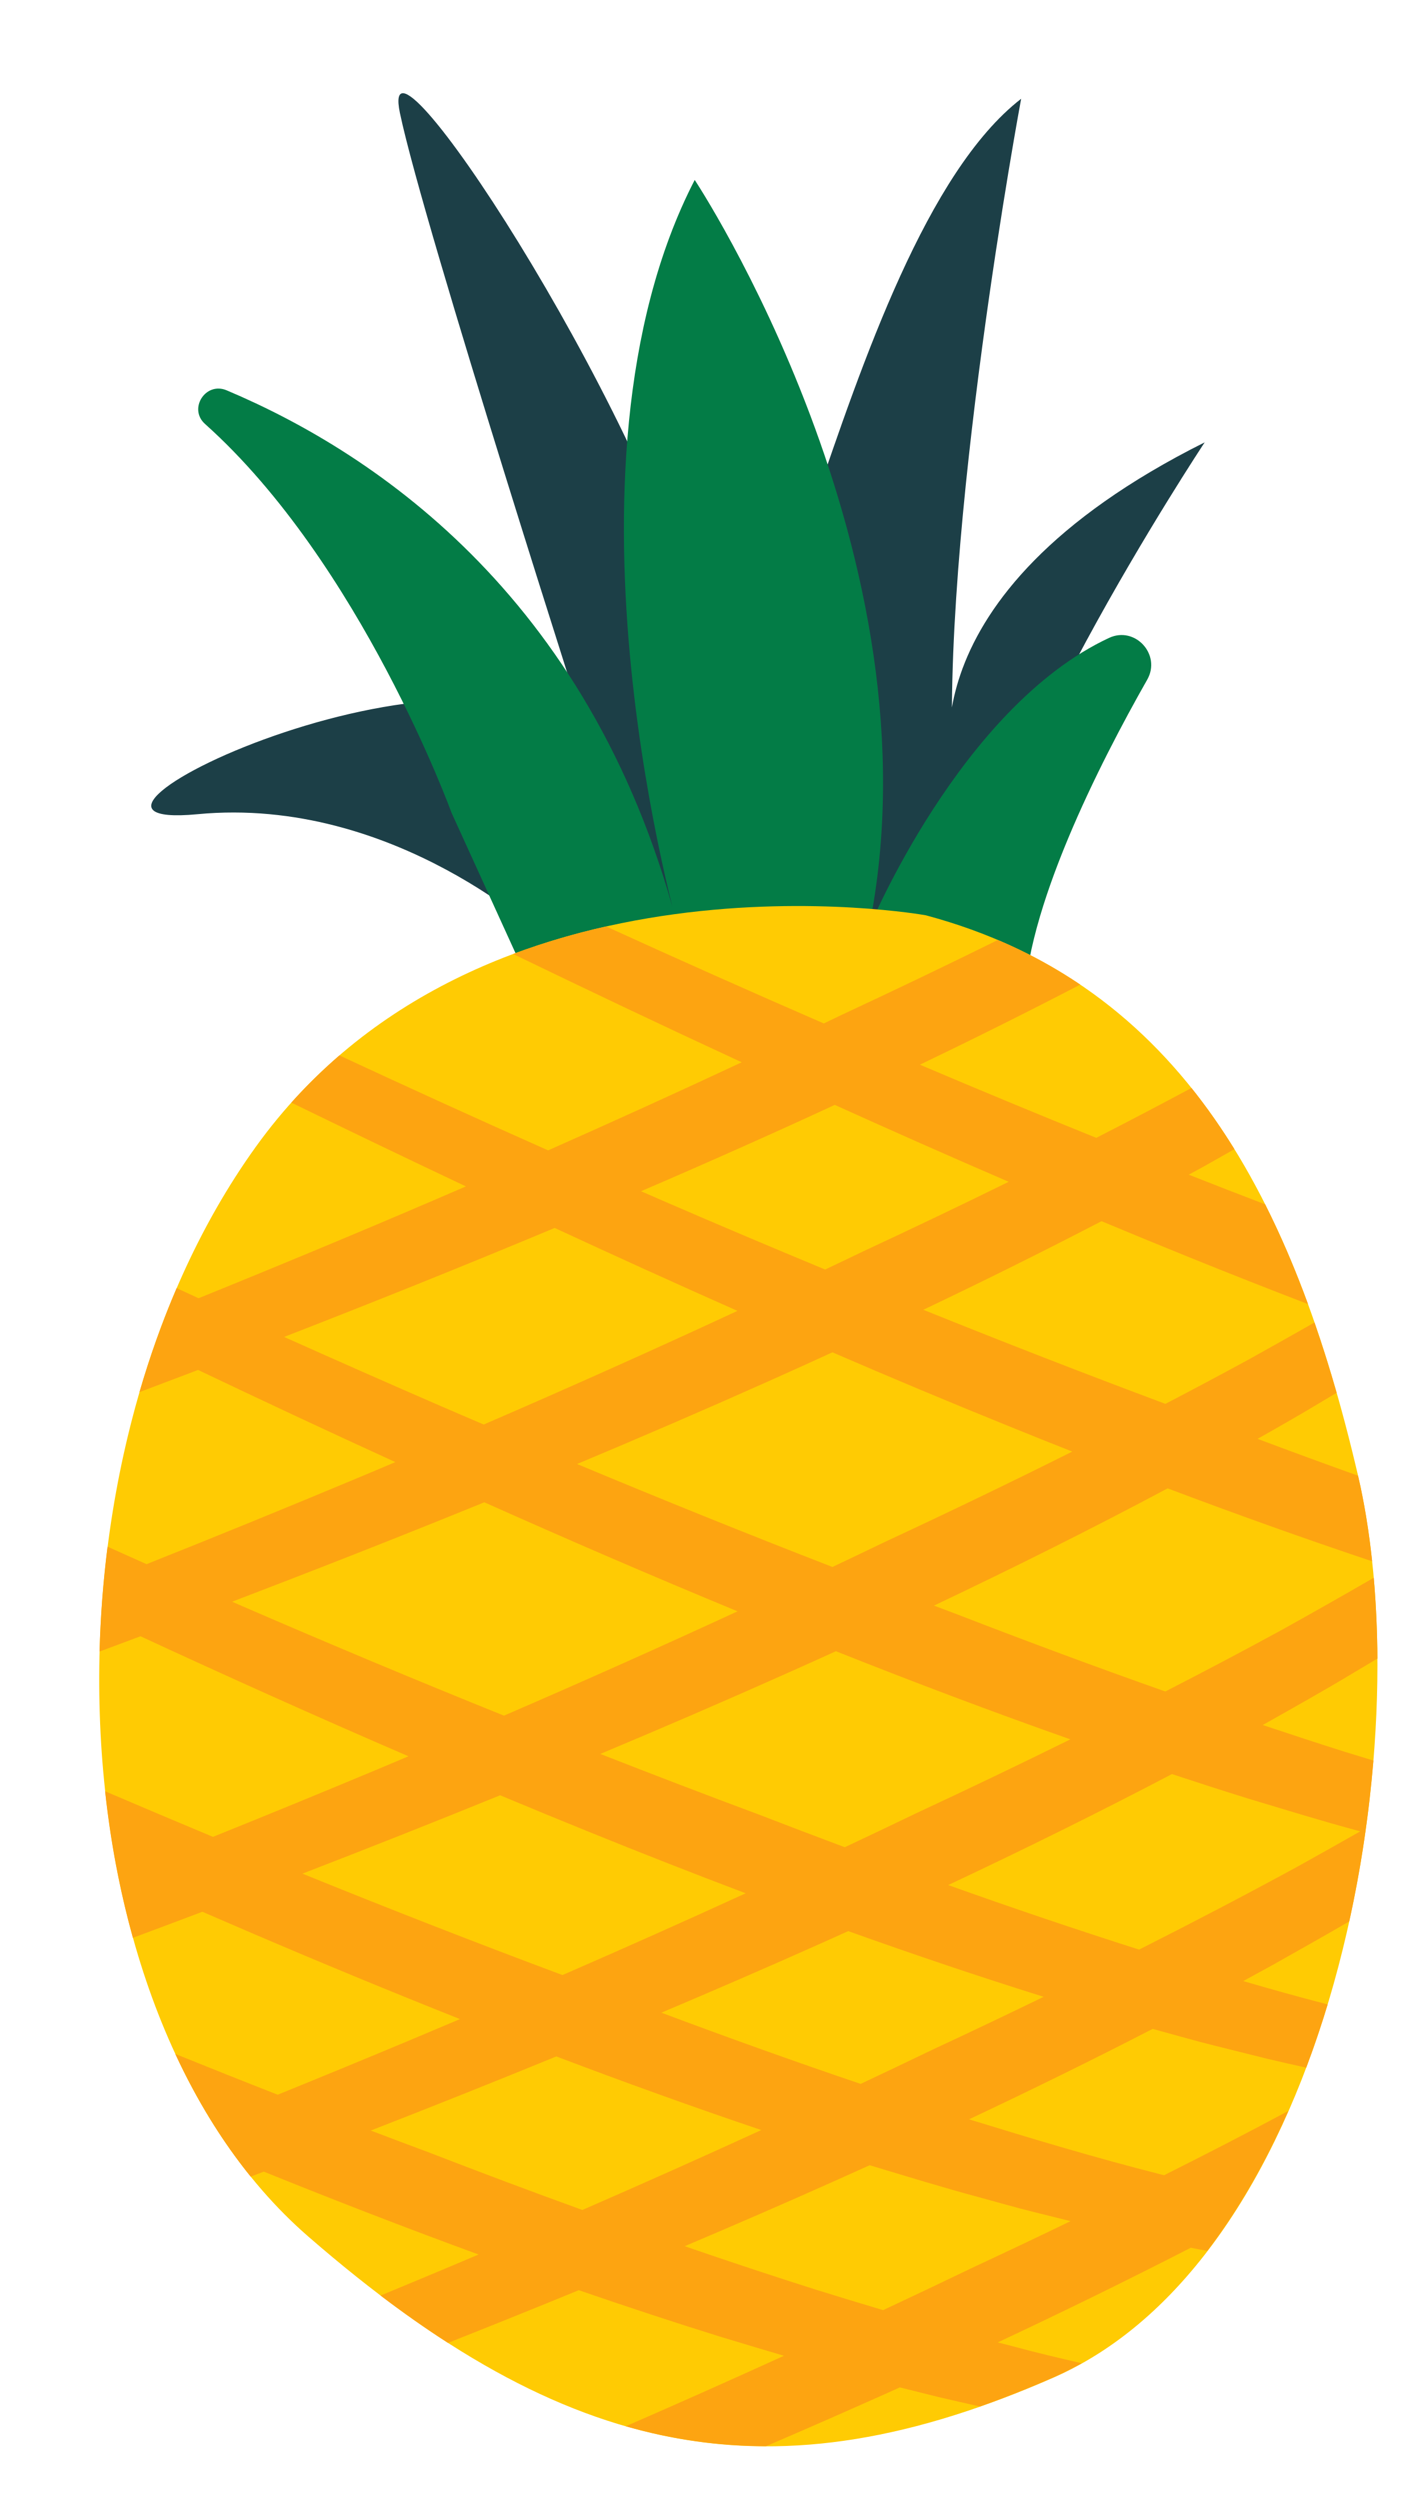
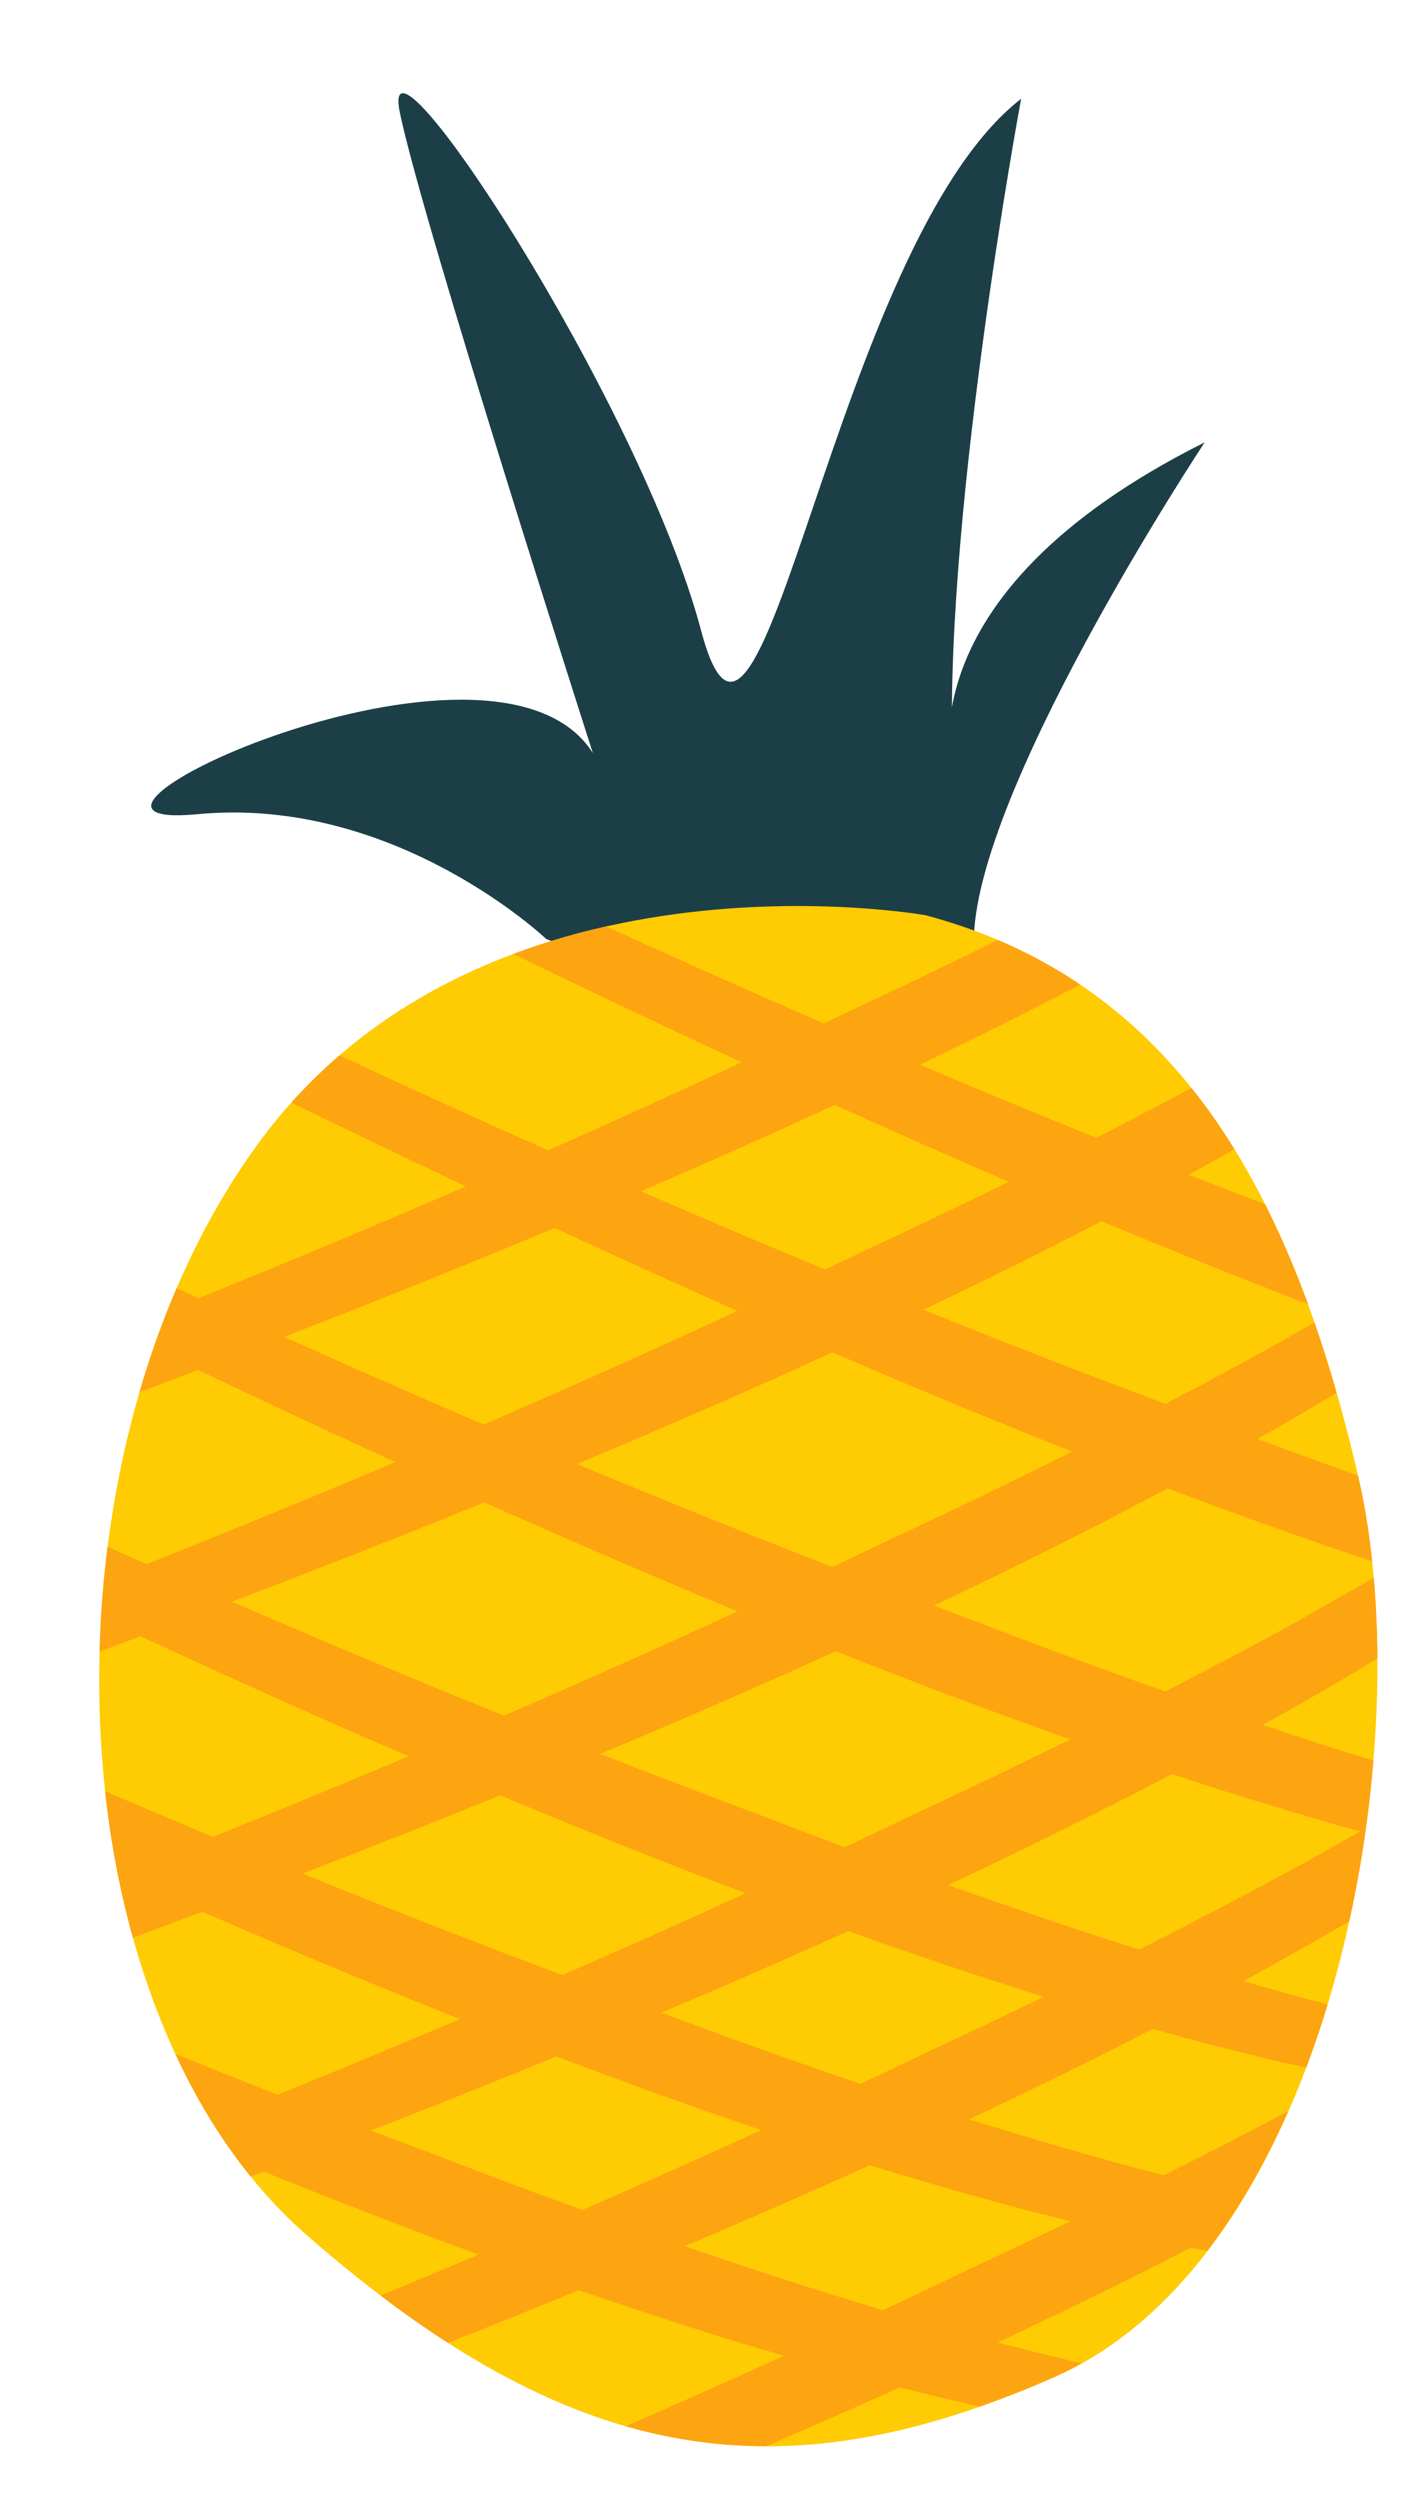
<svg xmlns="http://www.w3.org/2000/svg" height="498.9" preserveAspectRatio="xMidYMid meet" version="1.0" viewBox="-19.8 -18.6 283.8 498.9" width="283.8" zoomAndPan="magnify">
  <g>
    <g>
      <g id="change1_1">
        <path d="M89.24,168.82c0,0-30.17-28.69-69.63-24.93c-39.45,3.76,59.18-43.21,78.91-12.21 c0,0-33.82-105.21-38.51-127.75s47.91,57.3,60.12,103.33S146.42,30.23,184,1.11c0,0-16.32,87.58-13.5,135.49 c0,0-11.86-35.92,50.13-66.92c0,0-47.91,72.33-46.03,101.45S89.24,168.82,89.24,168.82z" fill="#1C3F47" />
      </g>
      <g id="change2_1">
-         <path d="M70.32,143.61c0,0-18.09-49.77-49.2-77.6c-3.39-3.03,0.11-8.49,4.3-6.72 C55.56,72,99.44,101.58,116.03,168.54c0,0-27.24-93,2.82-151.23c0,0,49.79,75.15,34.76,149.36c0,0,18.19-44.07,47.92-57.96 c5.21-2.44,10.47,3.33,7.63,8.33c-9.43,16.59-24.55,46.21-24.55,65.6c0,28.18-93.93,5.64-93.93,5.64L70.32,143.61z" fill="#037C46" />
-       </g>
+         </g>
      <g id="change3_1">
        <path d="M251.21,275.78c12.72,54.52-5.24,155.78-60.8,180.13s-96.74,17.02-148.73-28.21S-13.51,272.55,31.23,210.3 s133.73-46.24,133.73-46.24C216.24,177.77,238.5,221.26,251.21,275.78z" fill="#FFCB03" />
      </g>
      <g id="change4_1">
        <path d="M212.52,415.51c-0.23-0.06-0.45-0.11-0.68-0.18c-12.84-3.25-25.56-7.07-38.24-10.98 c12.45-5.87,24.72-11.9,36.65-18.05c0.49,0.13,0.98,0.28,1.47,0.41c3.64,0.98,7.2,2.03,10.79,2.91c3.57,0.89,7.1,1.77,10.58,2.64 c2.63,0.62,5.23,1.21,7.8,1.78c1.56-4.12,2.98-8.34,4.28-12.62c-5.64-1.46-11.25-3.02-16.85-4.66c1.92-1.04,3.82-2.08,5.71-3.12 c5.24-2.96,10.41-5.85,15.45-8.79c2.35-10.66,3.95-21.49,4.82-32.1c-1.96-0.6-3.93-1.2-5.89-1.8c-5.41-1.72-10.81-3.49-16.2-5.29 c6.28-3.54,12.47-7,18.41-10.59c1.5-0.9,2.99-1.78,4.48-2.67c-0.03-5.55-0.28-10.94-0.73-16.13c-6.13,3.55-12.31,7.05-18.52,10.5 c-7.63,4.16-15.33,8.22-23.08,12.2c-13.91-4.91-27.74-10.05-41.5-15.38c-1.56-0.58-3.11-1.17-4.67-1.76 c15.97-7.58,31.65-15.41,46.63-23.4c13.67,5.16,27.33,10.04,40.82,14.56c-0.64-6.06-1.58-11.79-2.81-17.08 c-6.7-2.4-13.39-4.85-20.06-7.36c4.46-2.52,8.85-5.02,13.11-7.6c0.89-0.54,1.78-1.06,2.67-1.59c-1.37-4.79-2.84-9.47-4.42-14.03 c-4.33,2.46-8.67,4.91-13.03,7.33c-5.54,3.02-11.11,5.98-16.72,8.91c-16.18-6.05-32.29-12.31-48.31-18.78 c12.09-5.76,24-11.67,35.56-17.68c5.69,2.38,11.42,4.74,17.18,7.07c7.97,3.23,15.99,6.39,24.03,9.48 c-2.55-6.97-5.39-13.62-8.56-19.91c-5.09-1.95-10.17-3.92-15.24-5.92c0.96-0.52,1.92-1.05,2.88-1.57 c2.09-1.18,4.17-2.35,6.23-3.52c-2.65-4.29-5.5-8.37-8.57-12.21c-6.3,3.37-12.62,6.69-19,9.95c-11.78-4.76-23.51-9.63-35.2-14.6 c10.87-5.22,21.58-10.56,32-15.98c-5.05-3.41-10.51-6.4-16.43-8.91c-10.25,5.06-20.58,10.01-30.97,14.85 c-1.26,0.61-2.52,1.2-3.78,1.81c-14.54-6.32-29.03-12.78-43.45-19.36c-6.11,1.37-12.34,3.17-18.55,5.5 c13.95,6.75,29.3,14.06,45.62,21.61c-12.8,5.99-25.69,11.84-38.64,17.58c-13.94-6.19-27.82-12.52-41.65-18.95 c-3.32,2.87-6.53,6-9.6,9.42c10.73,5.22,22.41,10.85,34.84,16.72c-8.62,3.73-17.26,7.41-25.93,11.03 c-9.11,3.81-18.25,7.57-27.42,11.29c-1.46-0.67-2.92-1.35-4.38-2.02c-2.87,6.68-5.35,13.63-7.42,20.76 c3.83-1.44,7.73-2.92,11.7-4.43c12.36,5.89,25.56,12.08,39.37,18.39c-2.55,1.08-5.09,2.16-7.64,3.22 c-13.94,5.83-27.95,11.55-42.01,17.15c-2.6-1.15-5.19-2.33-7.79-3.49c-0.88,6.95-1.41,13.94-1.6,20.93c2.69-1,5.41-2.01,8.18-3.05 c16.93,7.84,34.91,15.94,53.48,23.95c-2.02,0.85-4.03,1.71-6.05,2.55c-10.95,4.58-21.94,9.09-32.97,13.53 c-7.19-3-14.37-6.04-21.53-9.1c0.61,5.63,1.45,11.18,2.54,16.62c0.02,0.01,0.04,0.02,0.06,0.03c-0.02,0.01-0.04,0.01-0.05,0.02 c0.85,4.27,1.86,8.47,3,12.58c4.51-1.68,9.13-3.41,13.87-5.2c13.43,5.84,27.18,11.64,41.1,17.28c3.43,1.39,6.87,2.77,10.31,4.14 c-3.33,1.41-6.67,2.82-10.01,4.22c-8.77,3.67-17.56,7.29-26.37,10.87c-6.83-2.67-13.64-5.39-20.44-8.14 c4.16,8.97,9.17,17.22,15.05,24.49c0.87-0.33,1.74-0.66,2.62-1c14.2,5.75,28.56,11.31,42.86,16.54 c-3.52,1.49-7.03,2.98-10.56,4.45c-3,1.25-6,2.49-9,3.74c4.55,3.46,9.03,6.61,13.46,9.45c8.55-3.39,17.27-6.89,26.1-10.52 c9.48,3.27,18.89,6.37,28.16,9.26c4.31,1.3,8.57,2.59,12.79,3.83c-10.47,4.77-20.99,9.46-31.56,14.06 c9.27,2.66,18.54,3.97,28,3.98c7.43-3.19,14.89-6.46,22.34-9.78c1.45-0.65,2.9-1.3,4.35-1.95c2.55,0.63,5.08,1.27,7.57,1.89 c2.84,0.67,5.63,1.3,8.41,1.92c4.76-1.67,9.61-3.59,14.58-5.77c1.96-0.86,3.86-1.82,5.72-2.86c-4.61-1.07-9.22-2.15-13.8-3.4 c-0.98-0.25-1.96-0.51-2.94-0.76c13.08-6.14,25.99-12.45,38.52-18.89c1.1,0.22,2.2,0.42,3.29,0.62 c6.28-8.21,11.66-17.68,16.16-27.91C229.15,407.06,220.86,411.33,212.52,415.51z M166.31,390.45c-4.77,2.3-9.55,4.57-14.34,6.83 c-13.33-4.51-26.58-9.27-39.77-14.21c10.51-4.45,21.11-9.04,31.68-13.76c1.87-0.84,3.74-1.67,5.61-2.52 c13.14,4.7,26.2,9.1,39,13.11C181.14,383.47,173.75,386.99,166.31,390.45z M214.09,335.45c5.09,1.68,10.14,3.31,15.16,4.87 c7.5,2.25,14.85,4.53,22.13,6.48c0.1,0.03,0.2,0.06,0.3,0.08c-4.21,2.39-8.43,4.77-12.67,7.12 c-10.38,5.65-20.88,11.13-31.47,16.48c-12.77-4.07-25.47-8.37-38.1-12.88C184.68,350.43,199.67,343.02,214.09,335.45z M193.82,328.52c-10.15,5.01-20.38,9.91-30.67,14.7c-4.77,2.3-9.55,4.57-14.35,6.83c-5.74-2.15-11.48-4.33-17.19-6.54 c-10.57-3.93-21.1-7.97-31.6-12.08c12.43-5.21,25.01-10.63,37.56-16.24c3.16-1.41,6.31-2.83,9.46-4.26 C162.58,317.12,178.28,323.04,193.82,328.52z M181.76,266.11c4.13,1.68,8.28,3.34,12.44,4.98c-12.35,6.18-24.82,12.18-37.37,18.02 c-3.49,1.68-6.99,3.35-10.49,5.01c-17.08-6.62-34.07-13.49-50.97-20.55c12.57-5.27,25.3-10.75,37.99-16.42 c4.33-1.93,8.66-3.89,12.97-5.87C157.94,256.3,169.79,261.27,181.76,266.11z M129.13,209.93c5.9-2.63,11.8-5.31,17.67-8.03 c11.25,5.09,22.86,10.24,34.71,15.35c-9.57,4.71-19.21,9.31-28.9,13.82c-2.57,1.24-5.15,2.46-7.73,3.69 c-10.82-4.49-21.62-9.06-32.37-13.72c-1.46-0.63-2.91-1.27-4.37-1.91C115.13,216.13,122.13,213.06,129.13,209.93z M36.9,248.21 c17.27-6.71,35.47-14,54-21.75c11.7,5.42,23.91,10.98,36.48,16.55c-16.75,7.78-33.64,15.33-50.64,22.68 c-2.82-1.21-5.64-2.41-8.45-3.63C57.79,257.5,47.33,252.88,36.9,248.21z M28.63,301.97c-0.7-0.3-1.4-0.61-2.1-0.92 c15.95-6.1,32.9-12.73,50.33-19.84c16.31,7.29,33.27,14.63,50.54,21.76c-15.43,7.12-30.98,14.06-46.62,20.82 C63.3,316.75,45.92,309.46,28.63,301.97z M40.56,355.32c12.7-4.91,25.93-10.13,39.46-15.64c5.91,2.48,11.87,4.93,17.85,7.35 c10.32,4.19,20.74,8.27,31.15,12.21c-12.12,5.55-24.31,10.99-36.56,16.32C75.07,369.07,57.77,362.31,40.56,355.32z M65.94,411.01 c-3.92-1.46-7.83-2.93-11.74-4.42c11.98-4.67,24.39-9.61,37.03-14.79c13.69,5.19,27.39,10.13,40.91,14.69 c-11.84,5.43-23.75,10.74-35.71,15.95C86.23,418.75,76.06,414.93,65.94,411.01z M174.75,433.74c-6.08,2.93-12.18,5.82-18.3,8.69 c-4.46-1.33-8.92-2.69-13.37-4.07c-8.78-2.78-17.52-5.69-26.23-8.69c10.03-4.25,20.13-8.63,30.21-13.14 c2.24-1,4.48-2.01,6.71-3.02c7.38,2.22,14.62,4.45,21.79,6.38c3.64,0.98,7.2,2.03,10.79,2.91c2.53,0.63,5.03,1.25,7.51,1.87 C187.52,427.74,181.15,430.76,174.75,433.74z" fill="#FDA411" />
      </g>
    </g>
  </g>
</svg>